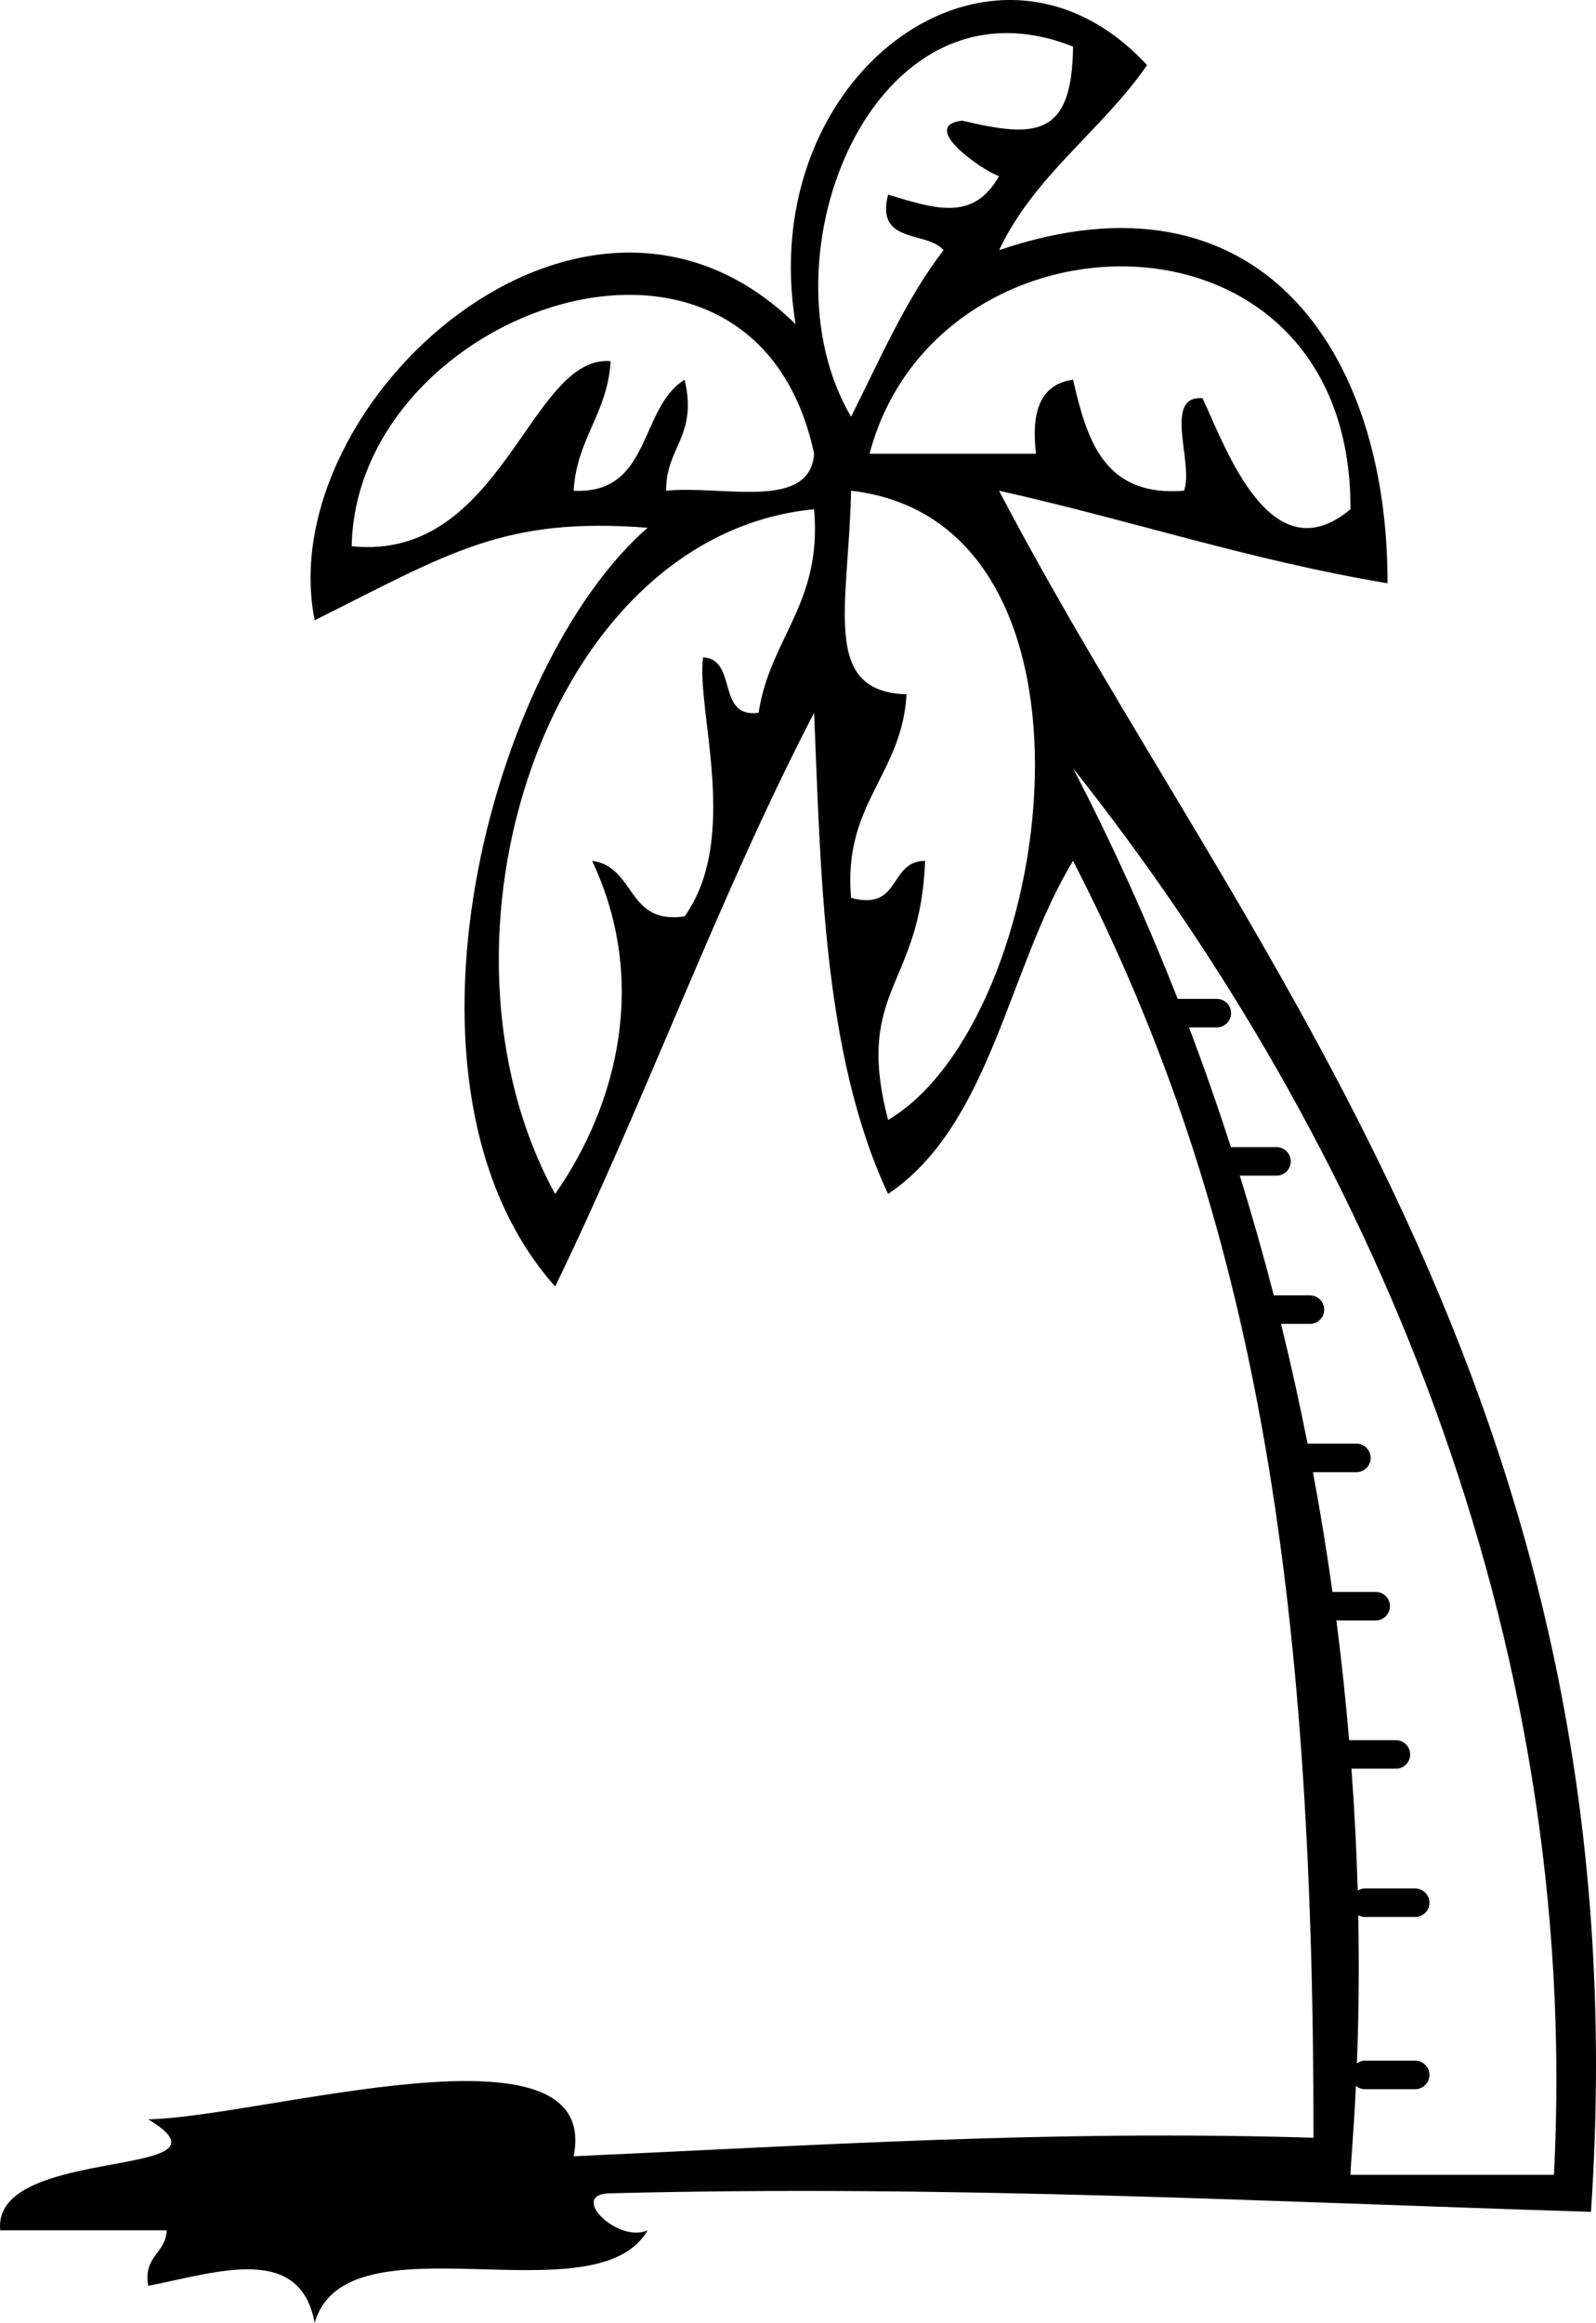
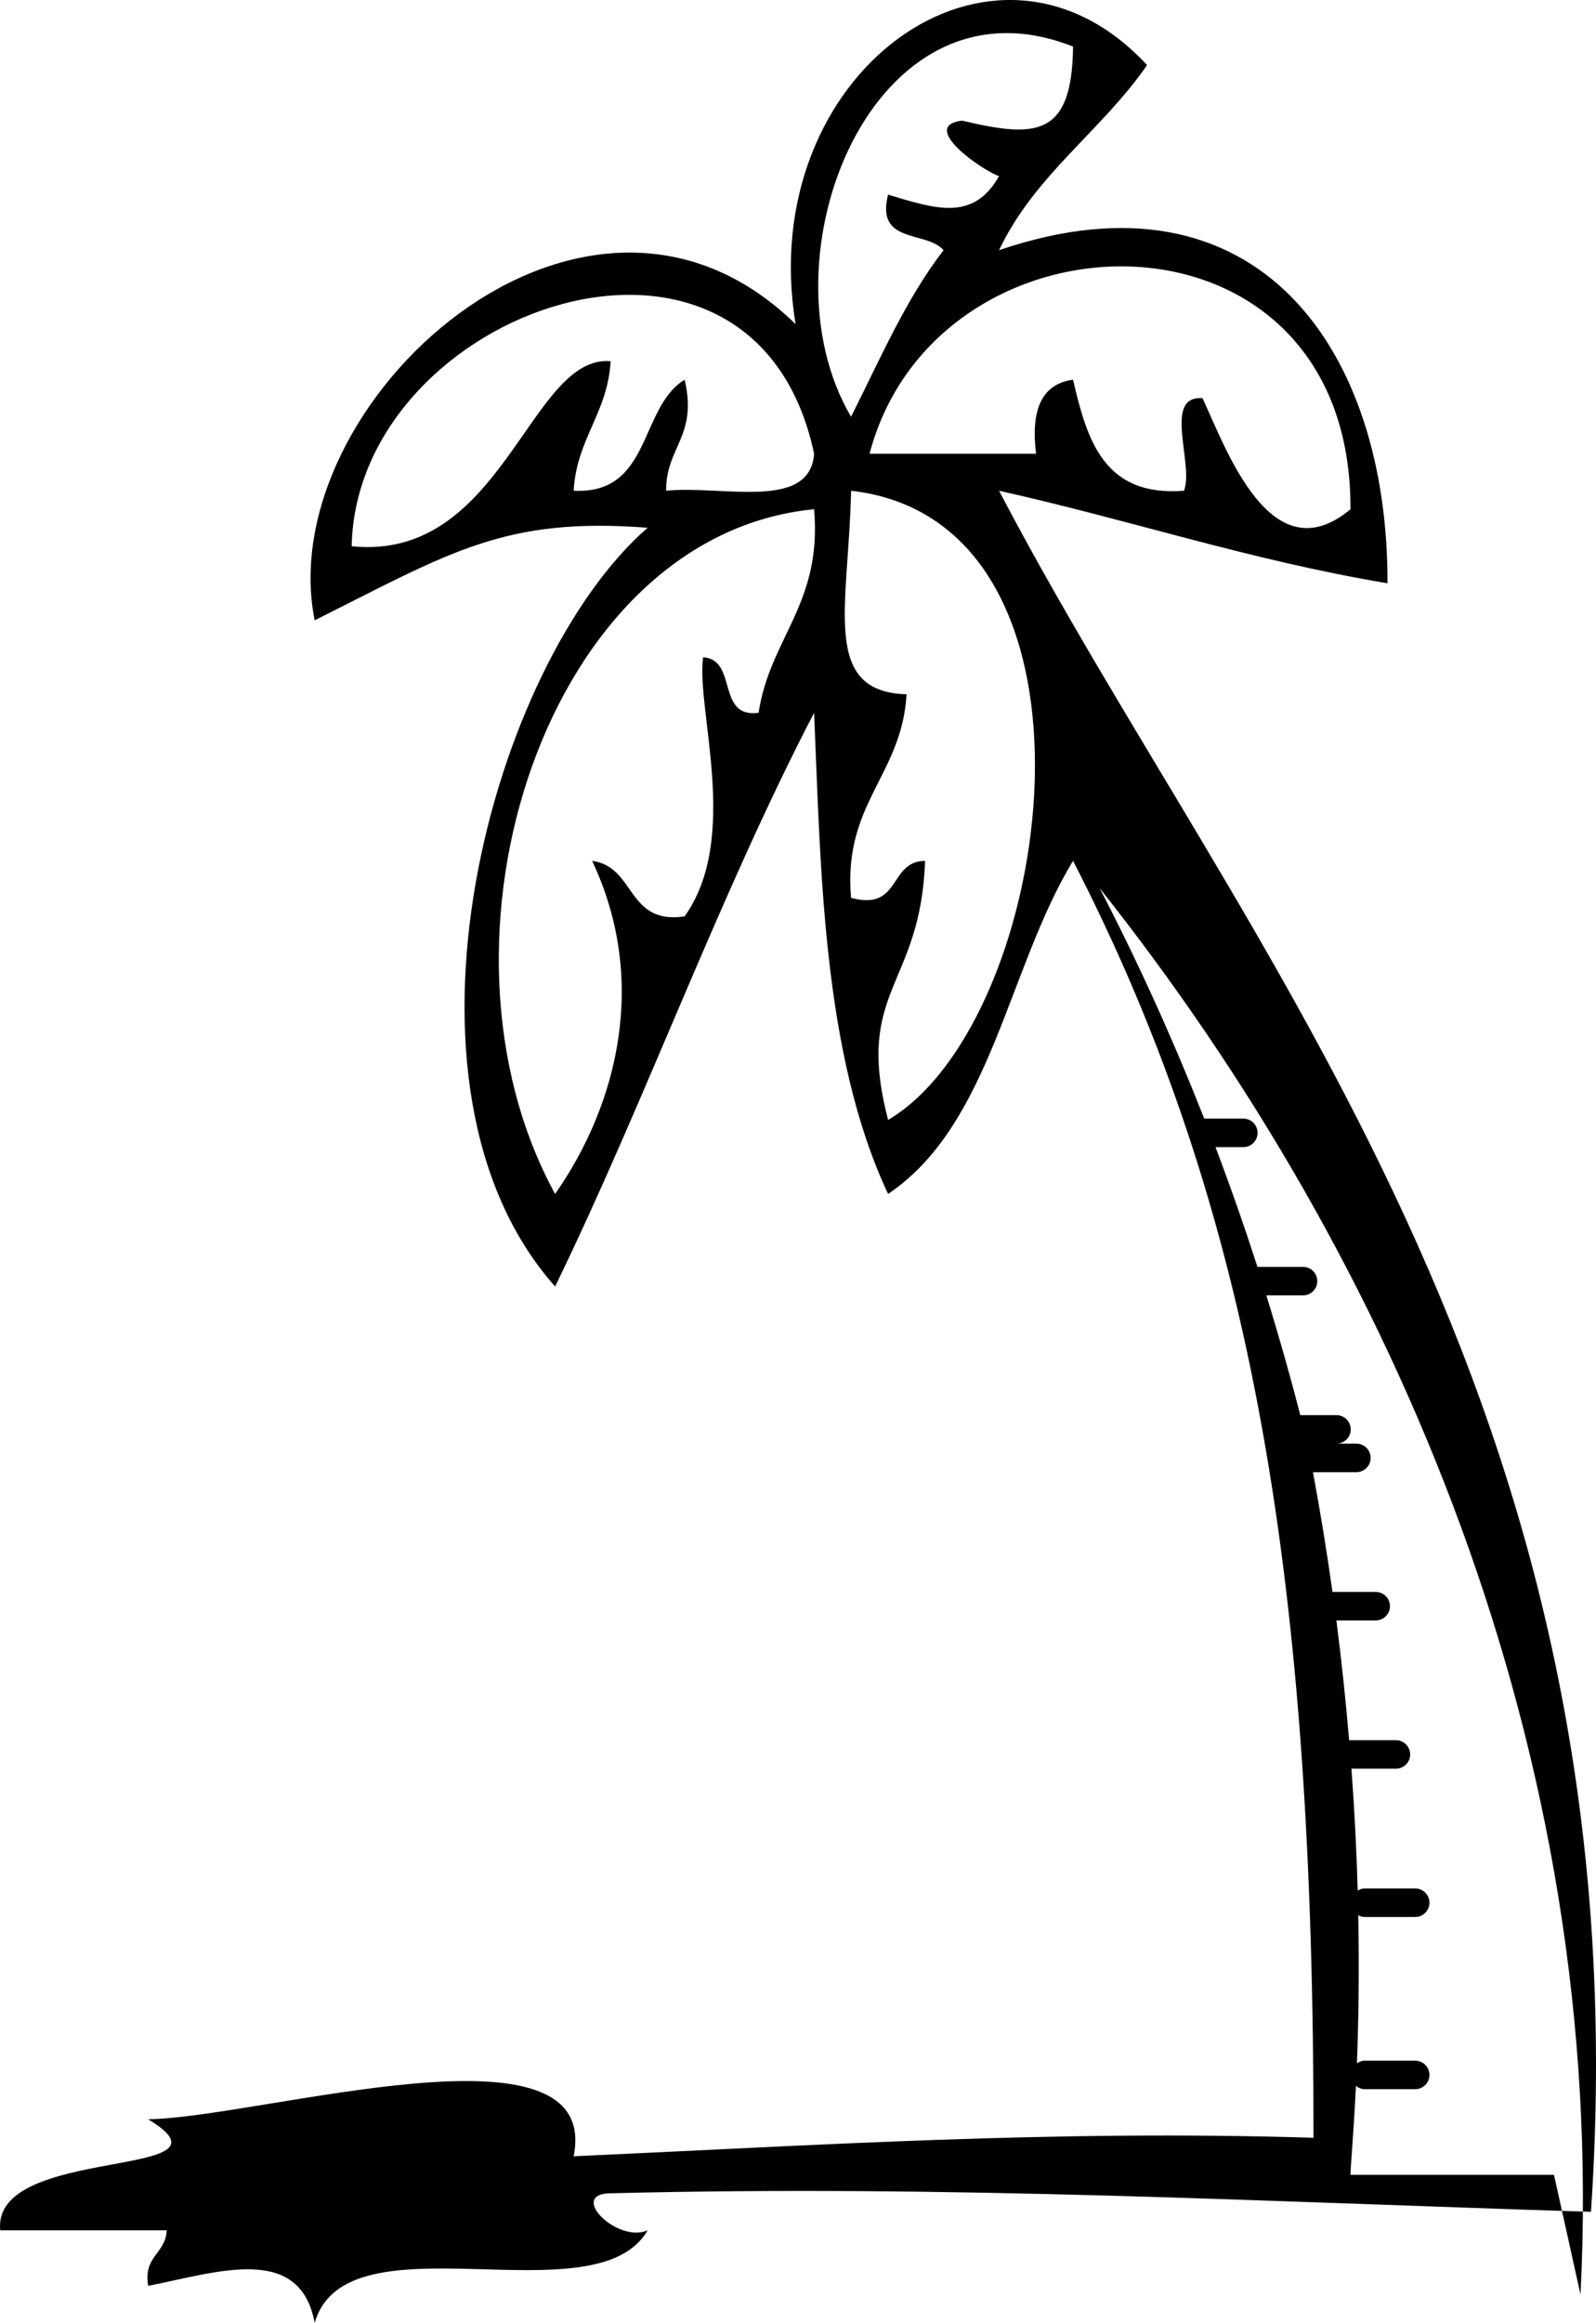
<svg xmlns="http://www.w3.org/2000/svg" id="Layer_1" version="1.1" viewBox="0 0 1000 1454.7">
-   <path d="M625.98,307.33c82.15,18.3,157.31,43.57,243.38,57.95.46-145.62-80.75-263.89-243.38-208.61,22.36-47.18,64.32-74.76,92.72-115.9-95.88-103.76-246.28,5.18-220.2,162.25-132.32-129.52-328.73,49.33-301.33,185.44,85.02-42.48,118.76-64.86,208.61-57.95-98.39,85.68-169.65,349.64-57.95,475.17,56.86-116.98,102.76-244.93,162.26-359.28,4.19,96.85,5.13,213.62,46.36,301.33,64.63-43.54,74.97-141.37,115.89-208.61,114.73,222.61,150.73,457.47,150.67,799.68-163.48-5.09-312,4.78-463.59,11.59,17.95-89.39-195.33-24.34-266.56-23.18,62.58,37.97-98.22,15.51-92.72,69.54h104.31c-.63,14.82-14.86,16.05-11.59,34.77,42.84-8.36,95.01-26.9,104.31,23.18,19.83-69.02,176.17-1.53,208.61-57.95-18.95,8.44-50.42-23.03-23.18-23.18,214.02-5.4,411.83,5.4,614.25,11.59,34.42-509.6-220.96-791.19-370.87-1077.83ZM846.18,318.92c-49.88,41.56-77.81-37.64-92.72-69.54-25.13-1.95-5.25,41.11-11.59,57.95-50.31,3.96-60.81-31.91-69.54-69.54-20.39,2.79-26.42,19.94-23.18,46.36h-104.31c42.15-159.9,302.12-163.91,301.33,34.77ZM359.42,307.33c1.94-32.83,21.24-48.29,23.18-81.13-50.85-4.26-67.35,125.64-162.25,115.9,2.89-148.81,251.85-236.25,289.74-57.95-2.58,36.05-57.68,19.58-92.72,23.18-.26-27.3,19.96-34.12,11.59-69.54-28.7,17.66-20.71,72.01-69.54,69.54ZM475.31,446.41c-26.73,3.55-12.87-33.48-34.77-34.77-4.51,32.76,23.53,113.07-11.59,162.26-36.39,5.48-30.62-31.19-57.95-34.77,35.16,74.31,16.41,152.01-23.18,208.61-87.12-159.15-5.38-412.62,162.26-428.82,5.21,59.29-27.68,80.49-34.77,127.49ZM672.34,29.18c-.58,57.16-23.75,57.21-69.54,46.36-27.57,3.41,12.88,31.36,23.18,34.77-16.25,28.66-39.93,20.45-69.54,11.59-7.98,31.16,23.96,22.4,34.77,34.77-23.57,30.52-39.83,68.33-57.95,104.31-58.43-98.89,13.58-281.67,139.07-231.79ZM556.44,701.38c-21.24-81.88,20.41-82.95,23.18-162.25-23.03.15-14.74,31.62-46.36,23.18-5.21-59.29,31.74-76.43,34.77-127.49-53.9-1.59-36.3-55.13-34.77-127.49,170.96,19.53,128.19,332.15,23.18,394.05ZM973.67,1361.99h-127.49c0-5.16,1.89-24.64,3.4-55.68,1.53,1.22,3.39,2.06,5.5,2.06h31.64c4.93,0,8.92-4,8.92-8.92s-4-8.93-8.92-8.93h-31.64c-1.85,0-3.46.69-4.88,1.65.98-25.16,1.53-56.53.83-92.74,1.23.64,2.56,1.09,4.05,1.09h31.64c4.93,0,8.92-4,8.92-8.93s-4-8.93-8.92-8.93h-31.64c-1.63,0-3.07.55-4.38,1.31-.68-23.6-1.92-49.13-3.93-76.31h27.86c4.93,0,8.93-4,8.93-8.92s-4-8.93-8.93-8.93h-29.32c-2.02-23.9-4.6-48.89-7.97-75h24.63c4.93,0,8.93-4,8.93-8.93s-4-8.92-8.93-8.92h-27.09c-3.38-24.23-7.43-49.25-12.22-75h27.22c4.93,0,8.92-4,8.92-8.93s-4-8.93-8.92-8.93h-30.6c-4.82-24.44-10.35-49.47-16.62-75h18.12c4.93,0,8.93-4,8.93-8.92s-4-8.93-8.93-8.93h-22.66c-6.34-24.6-13.43-49.62-21.3-75h23c4.93,0,8.92-4,8.92-8.93s-4-8.92-8.92-8.92h-28.56c-7.99-24.73-16.71-49.75-26.29-75h17.45c4.93,0,8.92-4,8.92-8.93s-4-8.93-8.92-8.93h-24.51c-18.75-47.61-40.34-95.89-65.57-144.4,184.91,233.02,318.72,540.85,301.33,880.81Z" />
+   <path d="M625.98,307.33c82.15,18.3,157.31,43.57,243.38,57.95.46-145.62-80.75-263.89-243.38-208.61,22.36-47.18,64.32-74.76,92.72-115.9-95.88-103.76-246.28,5.18-220.2,162.25-132.32-129.52-328.73,49.33-301.33,185.44,85.02-42.48,118.76-64.86,208.61-57.95-98.39,85.68-169.65,349.64-57.95,475.17,56.86-116.98,102.76-244.93,162.26-359.28,4.19,96.85,5.13,213.62,46.36,301.33,64.63-43.54,74.97-141.37,115.89-208.61,114.73,222.61,150.73,457.47,150.67,799.68-163.48-5.09-312,4.78-463.59,11.59,17.95-89.39-195.33-24.34-266.56-23.18,62.58,37.97-98.22,15.51-92.72,69.54h104.31c-.63,14.82-14.86,16.05-11.59,34.77,42.84-8.36,95.01-26.9,104.31,23.18,19.83-69.02,176.17-1.53,208.61-57.95-18.95,8.44-50.42-23.03-23.18-23.18,214.02-5.4,411.83,5.4,614.25,11.59,34.42-509.6-220.96-791.19-370.87-1077.83ZM846.18,318.92c-49.88,41.56-77.81-37.64-92.72-69.54-25.13-1.95-5.25,41.11-11.59,57.95-50.31,3.96-60.81-31.91-69.54-69.54-20.39,2.79-26.42,19.94-23.18,46.36h-104.31c42.15-159.9,302.12-163.91,301.33,34.77ZM359.42,307.33c1.94-32.83,21.24-48.29,23.18-81.13-50.85-4.26-67.35,125.64-162.25,115.9,2.89-148.81,251.85-236.25,289.74-57.95-2.58,36.05-57.68,19.58-92.72,23.18-.26-27.3,19.96-34.12,11.59-69.54-28.7,17.66-20.71,72.01-69.54,69.54ZM475.31,446.41c-26.73,3.55-12.87-33.48-34.77-34.77-4.51,32.76,23.53,113.07-11.59,162.26-36.39,5.48-30.62-31.19-57.95-34.77,35.16,74.31,16.41,152.01-23.18,208.61-87.12-159.15-5.38-412.62,162.26-428.82,5.21,59.29-27.68,80.49-34.77,127.49ZM672.34,29.18c-.58,57.16-23.75,57.21-69.54,46.36-27.57,3.41,12.88,31.36,23.18,34.77-16.25,28.66-39.93,20.45-69.54,11.59-7.98,31.16,23.96,22.4,34.77,34.77-23.57,30.52-39.83,68.33-57.95,104.31-58.43-98.89,13.58-281.67,139.07-231.79ZM556.44,701.38c-21.24-81.88,20.41-82.95,23.18-162.25-23.03.15-14.74,31.62-46.36,23.18-5.21-59.29,31.74-76.43,34.77-127.49-53.9-1.59-36.3-55.13-34.77-127.49,170.96,19.53,128.19,332.15,23.18,394.05ZM973.67,1361.99h-127.49c0-5.16,1.89-24.64,3.4-55.68,1.53,1.22,3.39,2.06,5.5,2.06h31.64c4.93,0,8.92-4,8.92-8.92s-4-8.93-8.92-8.93h-31.64c-1.85,0-3.46.69-4.88,1.65.98-25.16,1.53-56.53.83-92.74,1.23.64,2.56,1.09,4.05,1.09h31.64c4.93,0,8.92-4,8.92-8.93s-4-8.93-8.92-8.93h-31.64c-1.63,0-3.07.55-4.38,1.31-.68-23.6-1.92-49.13-3.93-76.31h27.86c4.93,0,8.93-4,8.93-8.92s-4-8.93-8.93-8.93h-29.32c-2.02-23.9-4.6-48.89-7.97-75h24.63c4.93,0,8.93-4,8.93-8.93s-4-8.92-8.93-8.92h-27.09c-3.38-24.23-7.43-49.25-12.22-75h27.22c4.93,0,8.92-4,8.92-8.93s-4-8.93-8.92-8.93h-30.6h18.12c4.93,0,8.93-4,8.93-8.92s-4-8.93-8.93-8.93h-22.66c-6.34-24.6-13.43-49.62-21.3-75h23c4.93,0,8.92-4,8.92-8.93s-4-8.92-8.92-8.92h-28.56c-7.99-24.73-16.71-49.75-26.29-75h17.45c4.93,0,8.92-4,8.92-8.93s-4-8.93-8.92-8.93h-24.51c-18.75-47.61-40.34-95.89-65.57-144.4,184.91,233.02,318.72,540.85,301.33,880.81Z" />
</svg>